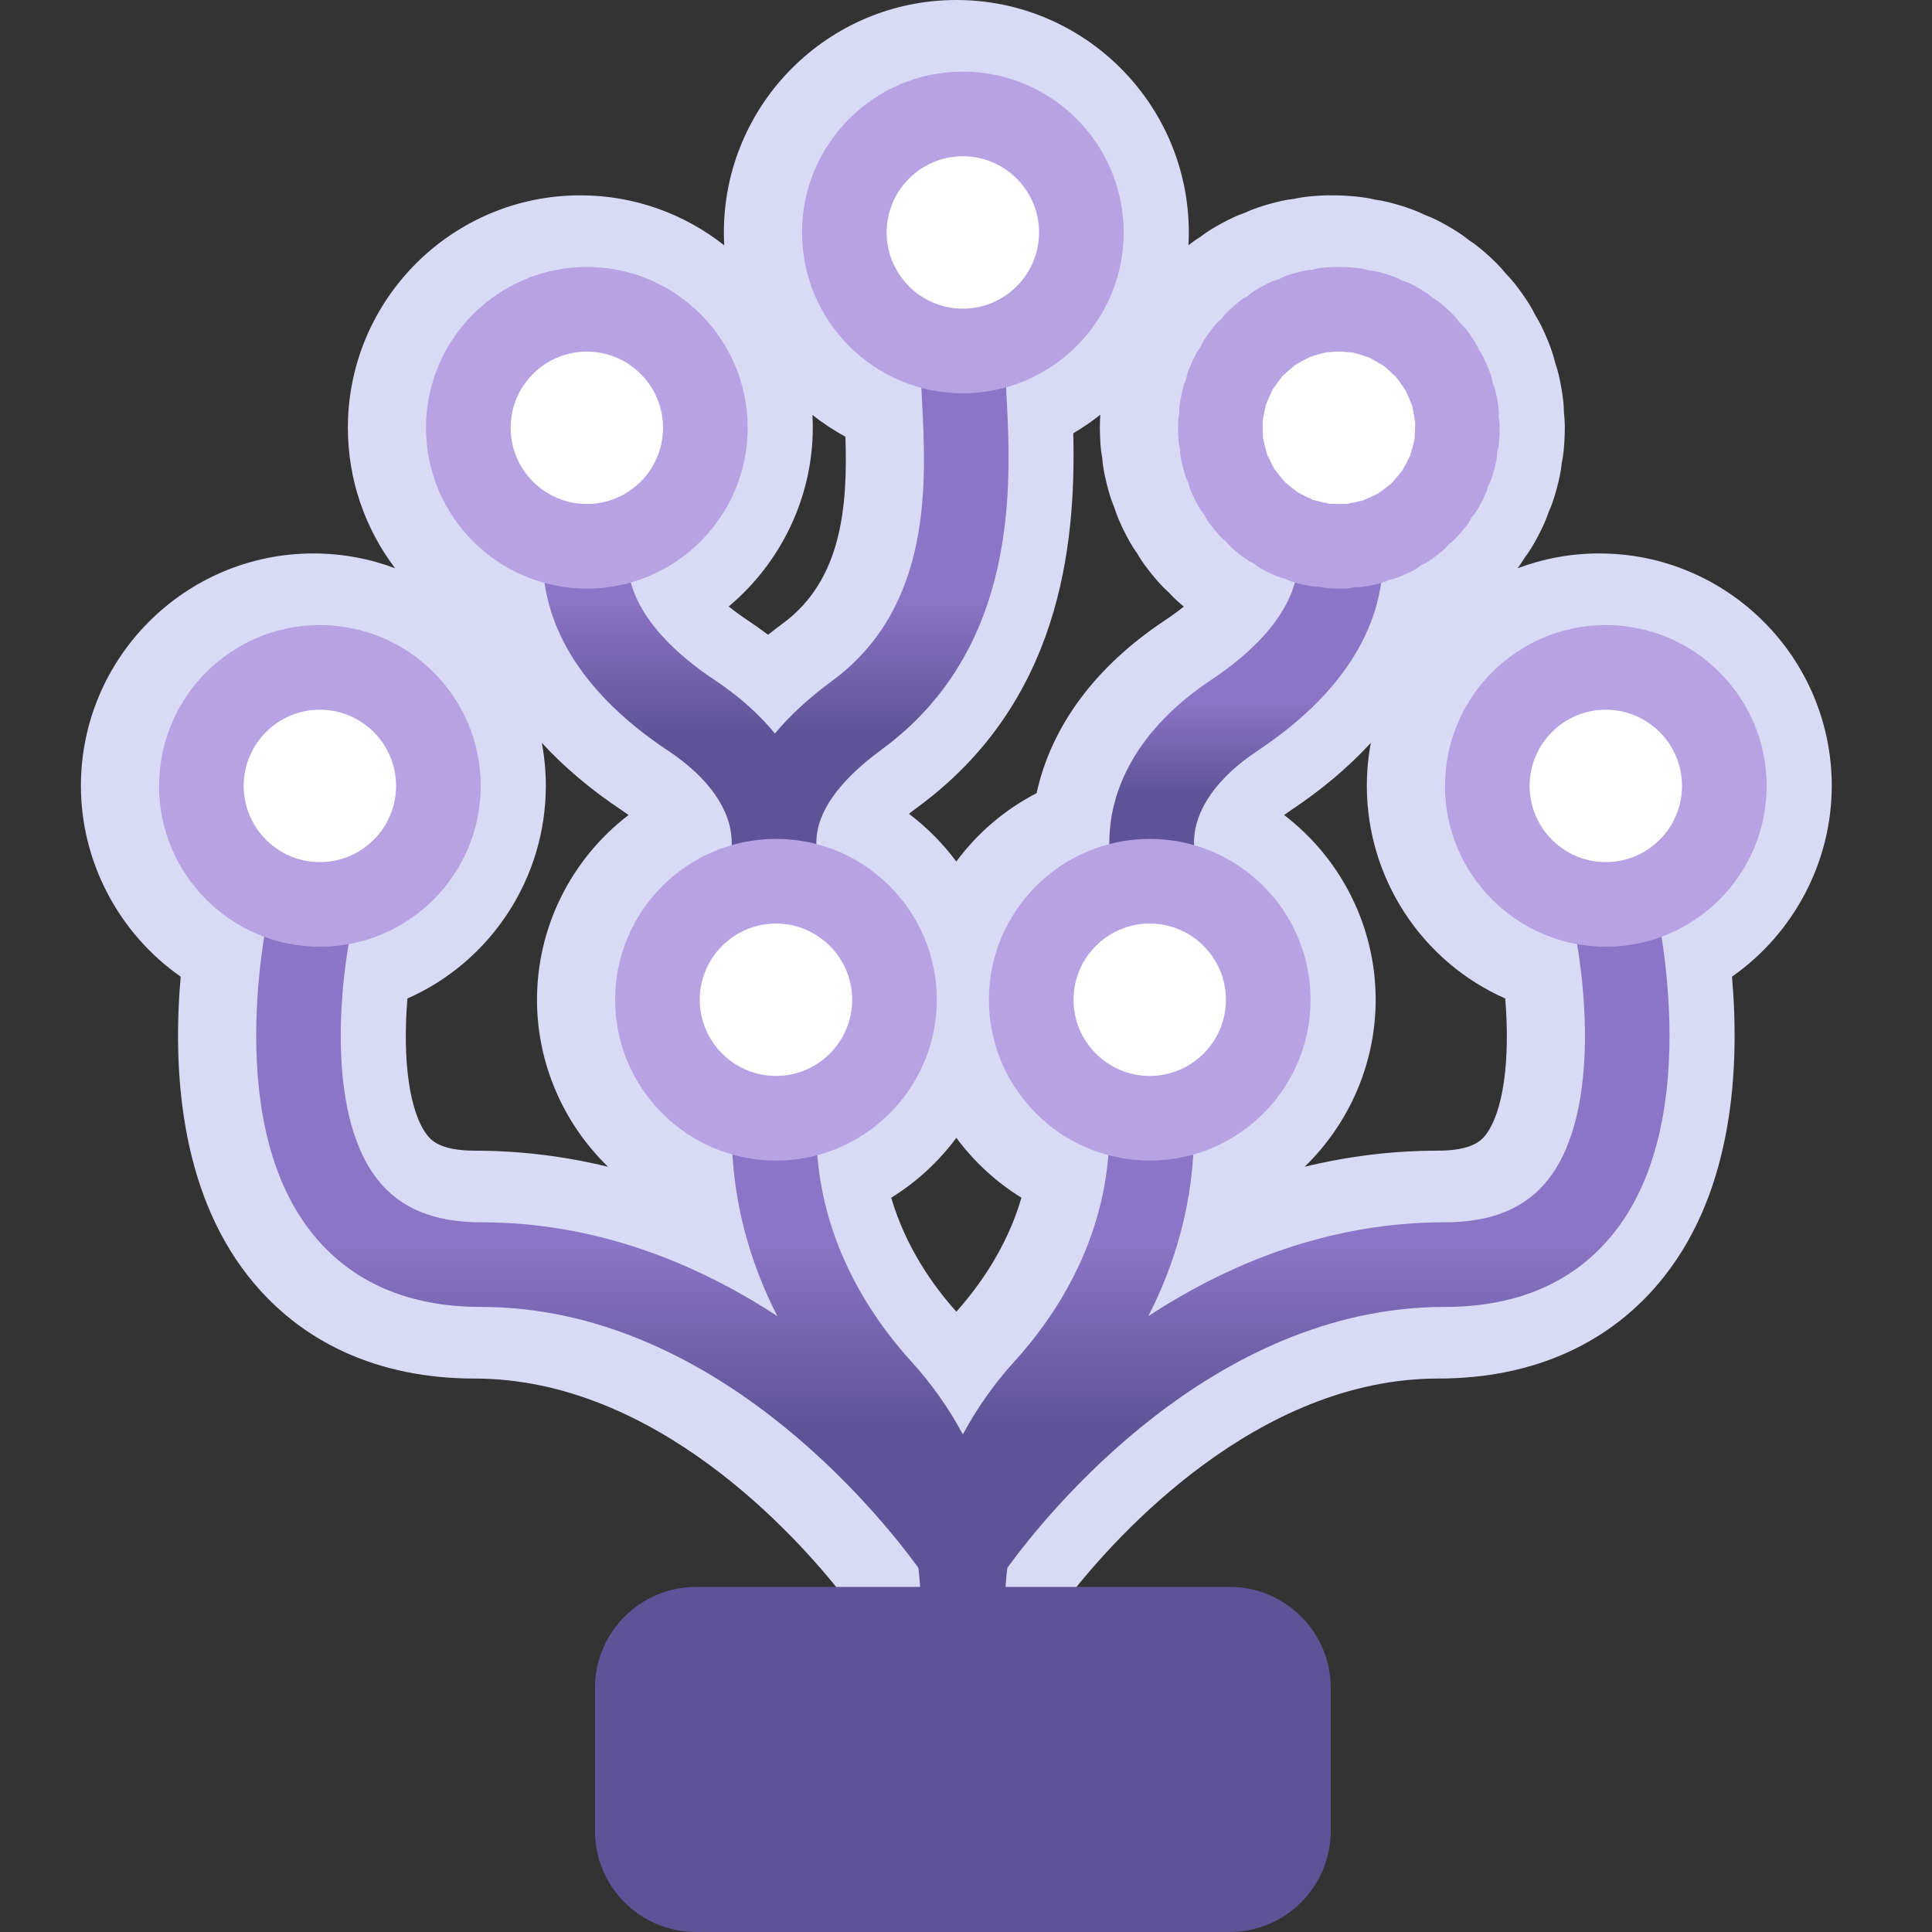
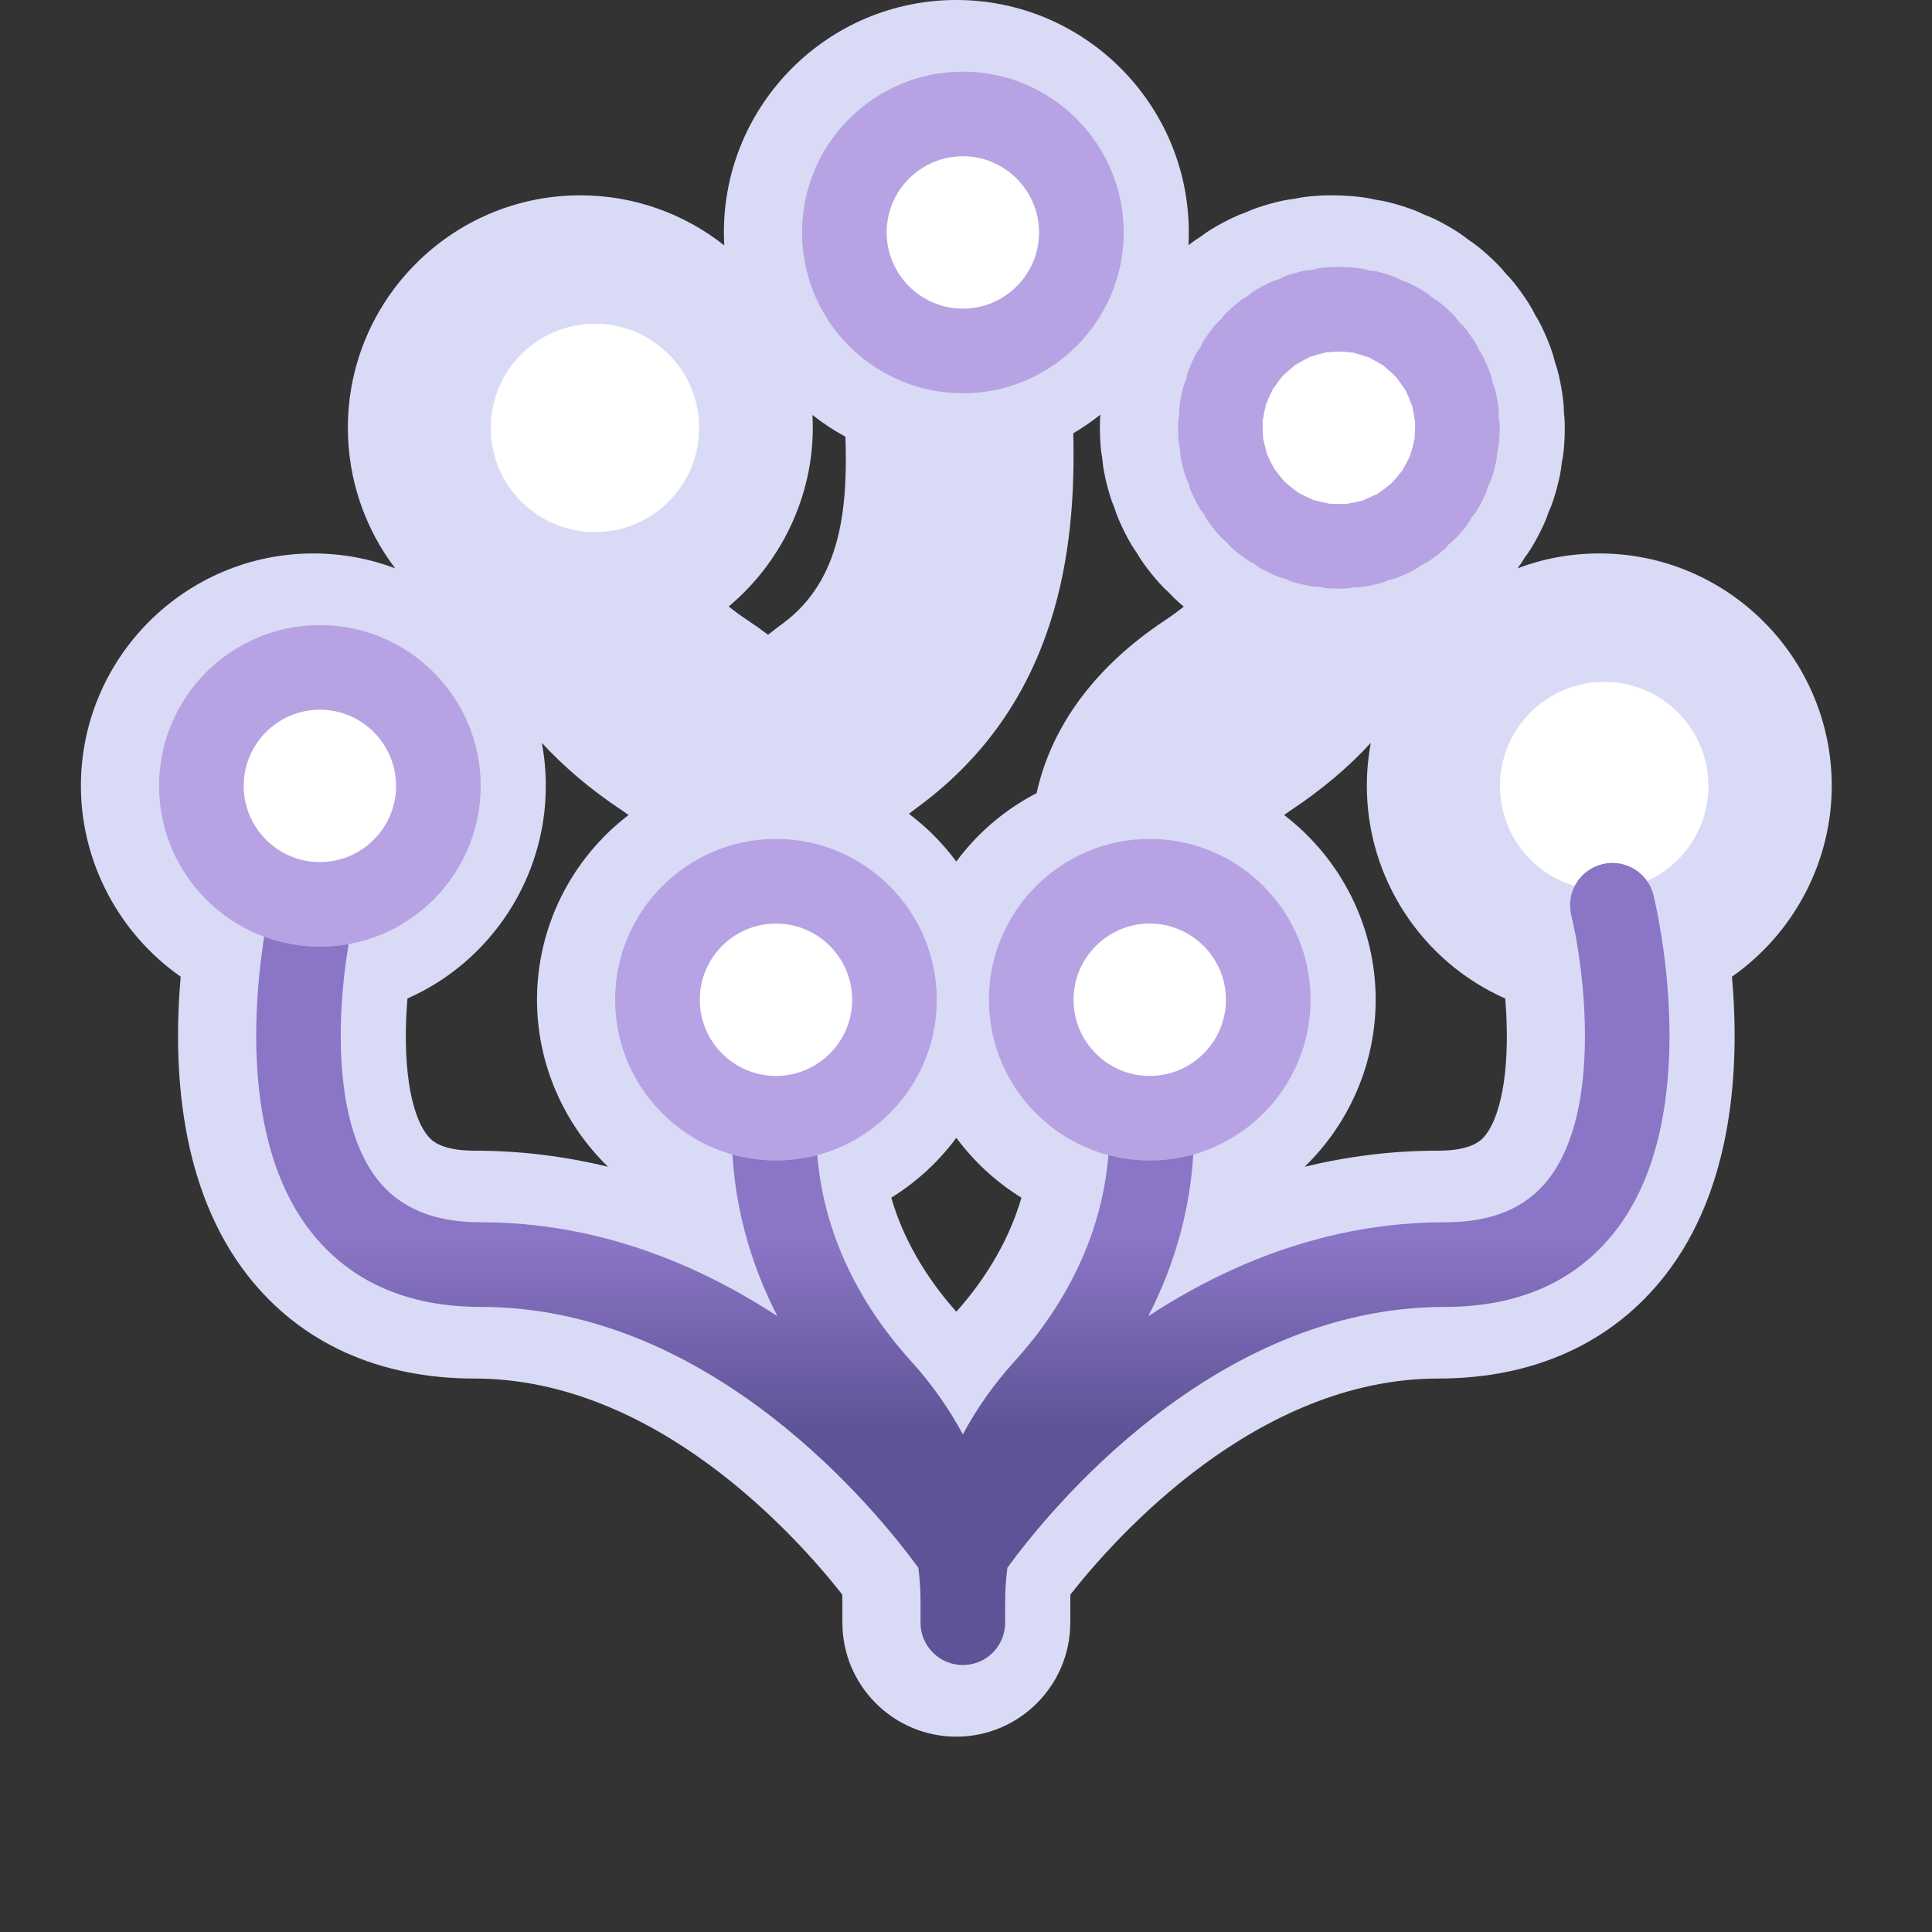
<svg xmlns="http://www.w3.org/2000/svg" xmlns:xlink="http://www.w3.org/1999/xlink" id="Layer_1" viewBox="0 0 300 300">
  <rect x="0" y="0" width="300" height="300" fill="#333333" stroke="none" />
  <defs>
    <style>.cls-1{fill:url(#linear-gradient-2);}.cls-2{fill:#fff;}.cls-3{fill:#b7a3e3;}.cls-4{fill:#5e5396;}.cls-5{fill:#d9dbf6;}.cls-6{fill:url(#linear-gradient-3);}.cls-7{fill:url(#linear-gradient);}</style>
    <linearGradient id="linear-gradient" x1="120.447" y1="141.265" x2="120.447" y2="49.766" gradientUnits="userSpaceOnUse">
      <stop offset=".291" stop-color="#5e5396" />
      <stop offset=".528" stop-color="#8b75c6" />
    </linearGradient>
    <linearGradient id="linear-gradient-2" x1="149.511" y1="258.547" x2="149.511" y2="133.99" xlink:href="#linear-gradient" />
    <linearGradient id="linear-gradient-3" x1="193.497" x2="193.497" y2="80.097" xlink:href="#linear-gradient" />
  </defs>
  <path class="cls-5" d="M284.435,122.035c0-19.904-16.193-36.096-36.096-36.096-4.466,0-8.743,.815-12.694,2.304,0-.001,.001-.002,.002-.003,.397-.523,.771-1.076,1.111-1.647,.398-.523,.77-1.072,1.105-1.633,.682-1.137,1.306-2.322,1.851-3.516,.275-.601,.52-1.224,.727-1.856,.275-.601,.519-1.221,.727-1.85,.415-1.257,.763-2.551,1.035-3.844,.135-.639,.235-1.295,.3-1.955,.137-.646,.239-1.305,.304-1.963,.115-1.174,.173-2.377,.174-3.59v-.3c-.007-.67-.051-1.344-.132-2.006-.005-.658-.048-1.319-.126-1.97-.158-1.315-.39-2.63-.689-3.91-.15-.641-.337-1.28-.558-1.903-.151-.649-.338-1.291-.558-1.912-.442-1.251-.959-2.488-1.534-3.674-.288-.595-.612-1.178-.965-1.738-.286-.593-.609-1.176-.961-1.738-.697-1.107-1.464-2.192-2.284-3.227-.406-.511-.844-1.005-1.306-1.471-.409-.517-.85-1.016-1.315-1.488-.924-.934-1.909-1.827-2.931-2.657-.509-.412-1.045-.799-1.596-1.153-.513-.418-1.052-.81-1.602-1.164-1.111-.716-2.272-1.376-3.45-1.963-.587-.292-1.196-.554-1.812-.78-.59-.296-1.205-.562-1.833-.793-1.244-.456-2.526-.848-3.812-1.164-.638-.157-1.29-.279-1.943-.364-.647-.16-1.304-.284-1.953-.369-1.29-.17-2.626-.272-4.003-.303h-.234c-1.765-.054-3.373,.091-4.43,.206-.658,.072-1.316,.181-1.96,.325-.656,.071-1.312,.178-1.952,.32-1.292,.287-2.582,.65-3.834,1.078-.624,.213-1.242,.464-1.84,.746-.629,.214-1.25,.465-1.85,.747-1.184,.558-2.357,1.192-3.495,1.887-.562,.346-1.109,.725-1.629,1.131-.56,.343-1.105,.719-1.624,1.122-.077,.059-.153,.119-.229,.179,.037-.659,.056-1.32,.056-1.984C184.596,16.193,168.403,0,148.5,0s-36.096,16.193-36.096,36.096c0,.671,.019,1.339,.056,2.003-6.15-4.862-13.916-7.768-22.347-7.768-19.903,0-36.096,16.193-36.096,36.096,0,8.054,2.671,15.668,7.338,21.816-3.951-1.489-8.23-2.304-12.695-2.304-19.903,0-36.096,16.193-36.096,36.096,0,11.775,5.876,22.897,15.493,29.62-1.235,14.145-.198,32.852,10.417,46.42,8.181,10.458,20.356,15.986,35.208,15.986,28.143,0,50.005,24.502,57.104,33.541,.013,.35,.02,.694,.02,1.032v3.341c0,9.756,7.937,17.693,17.693,17.693s17.693-7.937,17.693-17.693v-3.341c0-.338,.007-.683,.02-1.032,7.1-9.039,28.962-33.541,57.104-33.541,14.852,0,27.027-5.528,35.208-15.986,10.615-13.569,11.652-32.275,10.417-46.42,9.617-6.722,15.493-17.844,15.493-29.62ZM126.155,64.433c1.596,1.261,3.308,2.395,5.124,3.383,.35,10.727-.516,22.233-9.737,29.004-.778,.572-1.54,1.155-2.281,1.747-1.009-.768-2.056-1.513-3.133-2.227-1.07-.71-2.067-1.437-2.975-2.168,8.155-6.817,13.056-17.044,13.056-27.744,0-.669-.018-1.334-.054-1.994Zm-42.02,50.911c3.452,3.767,7.612,7.283,12.423,10.477,.362,.241,.712,.487,1.047,.736-8.88,6.784-14.22,17.36-14.22,28.684,0,9.905,4.116,19.234,11.031,25.935-6.842-1.663-13.776-2.501-20.734-2.501-5.453,0-6.819-1.742-7.333-2.397-2.746-3.502-3.886-11.512-3.083-21.231,12.955-5.723,21.49-18.676,21.49-33.011,0-2.285-.214-4.523-.622-6.691Zm64.365,61.335c2.744,3.707,6.181,6.875,10.109,9.3-2.241,7.714-6.587,13.766-10.109,17.699-3.522-3.934-7.868-9.985-10.109-17.699,3.928-2.425,7.366-5.594,10.109-9.3Zm85.233-21.633c.803,9.72-.337,17.729-3.082,21.23-.514,.656-1.881,2.398-7.334,2.398-6.958,0-13.892,.839-20.734,2.501,6.915-6.701,11.031-16.03,11.031-25.935,0-11.324-5.34-21.899-14.22-28.684,.335-.249,.685-.495,1.047-.736,4.812-3.194,8.971-6.709,12.423-10.476-.408,2.168-.622,4.405-.622,6.69,0,14.335,8.535,27.288,21.489,33.011Zm-58.238-70.794c.326,.574,.688,1.135,1.078,1.672,.325,.574,.685,1.133,1.073,1.669,.768,1.059,1.603,2.09,2.488,3.067,.443,.488,.916,.955,1.409,1.391,.44,.487,.909,.952,1.398,1.386,.288,.256,.582,.508,.879,.755-.901,.723-1.889,1.443-2.948,2.147-10.775,7.152-17.62,16.39-19.909,26.822-4.932,2.544-9.192,6.186-12.469,10.618-2.08-2.805-4.562-5.308-7.35-7.408,.407-.327,.855-.67,1.345-1.03,22.051-16.194,24.617-40.351,24.168-58.065,1.475-.863,2.877-1.827,4.2-2.879-.023,.283-.039,.567-.048,.849-.013,.391-.019,.786-.019,1.181,0,.922,.035,1.85,.105,2.76,.05,.653,.137,1.309,.259,1.953,.049,.66,.135,1.32,.257,1.967,.243,1.293,.561,2.59,.947,3.858,.194,.633,.424,1.26,.686,1.867,.194,.637,.423,1.264,.682,1.864,.521,1.211,1.116,2.408,1.769,3.556Z" />
  <circle class="cls-2" cx="49.923" cy="121.044" r="15.166" />
  <circle class="cls-2" cx="92.387" cy="66.448" r="16.177" />
  <circle class="cls-2" cx="249.099" cy="122.055" r="16.177" />
  <circle class="cls-2" cx="178.326" cy="155.42" r="16.177" />
  <circle class="cls-2" cx="150.017" cy="40.161" r="16.177" />
  <circle class="cls-2" cx="207.646" cy="66.448" r="16.177" />
  <circle class="cls-2" cx="118.674" cy="157.442" r="16.177" />
  <g>
-     <path class="cls-7" d="M103.72,116.555c6.384,4.237,9.899,9.313,9.899,14.293v3.845c0,3.63,2.942,6.572,6.572,6.572s6.572-2.942,6.572-6.572v-3.845c0-4.654,3.417-9.523,10.154-14.471,21.425-15.734,20.09-41.247,19.372-54.953-.105-2.011-.196-3.747-.196-5.087,0-3.63-2.942-6.572-6.572-6.572s-6.572,2.942-6.572,6.572c0,1.683,.099,3.579,.214,5.774,.669,12.797,1.682,32.136-14.027,43.672-3.547,2.605-6.476,5.315-8.813,8.117-2.457-3.011-5.583-5.805-9.336-8.296-6.185-4.105-13.557-10.722-13.557-18.936,0-3.63-2.942-6.572-6.572-6.572s-6.572,2.942-6.572,6.572c0,11.114,6.72,21.449,19.432,29.887Z" />
    <path class="cls-1" d="M256.747,138.981c-.873-3.52-4.431-5.664-7.953-4.795-3.521,.869-5.671,4.429-4.806,7.952,1.896,7.719,4.949,30.131-3.574,41.001-3.512,4.479-8.774,6.657-16.085,6.657-18.01,0-33.54,6.412-46.019,14.575,4.09-7.958,7.104-17.649,7.104-28.974,0-3.63-2.942-6.572-6.572-6.572s-6.572,2.942-6.572,6.572c0,16.347-8.04,28.625-14.786,36.048-3.149,3.464-5.81,7.26-7.973,11.283-2.163-4.023-4.824-7.819-7.973-11.283-6.746-7.422-14.786-19.701-14.786-36.048,0-3.63-2.942-6.572-6.572-6.572s-6.572,2.942-6.572,6.572c0,11.324,3.014,21.016,7.104,28.974-12.479-8.163-28.009-14.575-46.019-14.575-7.311,0-12.572-2.178-16.085-6.657-8.523-10.87-5.47-33.283-3.576-40.994,.873-3.523-1.274-7.087-4.797-7.961-3.525-.873-7.087,1.275-7.96,4.797-.343,1.383-8.236,34.083,5.969,52.241,6.083,7.775,14.981,11.717,26.449,11.717,36.067,0,61.797,32.11,67.906,40.505,.219,1.716,.34,3.447,.34,5.19v3.341c0,3.629,2.942,6.572,6.572,6.572s6.572-2.942,6.572-6.572v-3.341c0-1.742,.121-3.474,.34-5.19,6.109-8.395,31.839-40.505,67.906-40.505,11.468,0,20.367-3.942,26.449-11.717,14.205-18.158,6.312-50.858,5.969-52.241Z" />
-     <path class="cls-6" d="M178.831,141.265c3.63,0,6.572-2.942,6.572-6.572v-3.845c0-4.98,3.515-10.056,9.899-14.293,12.712-8.438,19.432-18.773,19.432-29.887,0-3.63-2.942-6.572-6.572-6.572s-6.572,2.942-6.572,6.572c0,8.214-7.372,14.831-13.557,18.936-10.172,6.752-15.774,15.717-15.774,25.244v3.845c0,3.63,2.942,6.572,6.572,6.572Z" />
  </g>
  <path class="cls-3" d="M49.671,147.009c-13.771,0-24.974-11.203-24.974-24.974s11.203-24.975,24.974-24.975,24.975,11.203,24.975,24.975-11.203,24.974-24.975,24.974Zm0-36.805c-6.523,0-11.83,5.308-11.83,11.831s5.307,11.83,11.83,11.83,11.831-5.307,11.831-11.83-5.308-11.831-11.831-11.831Z" />
-   <path class="cls-3" d="M91.124,91.402c-13.771,0-24.974-11.203-24.974-24.974s11.203-24.975,24.974-24.975,24.975,11.203,24.975,24.975-11.203,24.974-24.975,24.974Zm0-36.805c-6.523,0-11.83,5.308-11.83,11.831s5.307,11.83,11.83,11.83,11.831-5.307,11.831-11.83-5.308-11.831-11.831-11.831Z" />
  <path class="cls-3" d="M149.511,61.07c-13.771,0-24.974-11.203-24.974-24.974s11.203-24.975,24.974-24.975,24.974,11.203,24.974,24.975-11.203,24.974-24.974,24.974Zm0-36.805c-6.523,0-11.83,5.308-11.83,11.831s5.307,11.83,11.83,11.83,11.83-5.307,11.83-11.83-5.307-11.831-11.83-11.831Z" />
  <path class="cls-3" d="M120.493,180.214c-13.771,0-24.975-11.203-24.975-24.974s11.203-24.975,24.975-24.975,24.974,11.203,24.974,24.975-11.203,24.974-24.974,24.974Zm0-36.805c-6.523,0-11.831,5.308-11.831,11.831s5.308,11.83,11.831,11.83,11.83-5.307,11.83-11.83-5.307-11.831-11.83-11.831Z" />
  <path class="cls-3" d="M178.529,180.214c-13.771,0-24.974-11.203-24.974-24.974s11.203-24.975,24.974-24.975,24.975,11.203,24.975,24.975-11.203,24.974-24.975,24.974Zm0-36.805c-6.523,0-11.83,5.308-11.83,11.831s5.307,11.83,11.83,11.83,11.831-5.307,11.831-11.83-5.308-11.831-11.831-11.831Z" />
-   <path class="cls-3" d="M249.351,147.009c-13.771,0-24.975-11.203-24.975-24.974s11.203-24.975,24.975-24.975,24.974,11.203,24.974,24.975-11.203,24.974-24.974,24.974Zm0-36.805c-6.523,0-11.831,5.308-11.831,11.831s5.308,11.83,11.831,11.83,11.83-5.307,11.83-11.83-5.307-11.831-11.83-11.831Z" />
  <path class="cls-3" d="M207.898,91.402c-.551,0-1.099-.018-1.643-.053-.468-.031-.92-.109-1.354-.231-.45,.017-.909-.017-1.371-.098-.899-.159-1.797-.37-2.669-.625-.451-.132-.877-.309-1.275-.523-.444-.084-.885-.216-1.319-.397-.841-.352-1.671-.754-2.466-1.195-.41-.227-.785-.491-1.126-.786-.412-.178-.812-.401-1.193-.67-.742-.525-1.466-1.099-2.15-1.706-.349-.31-.657-.648-.924-1.009-.366-.264-.709-.571-1.024-.918-.61-.674-1.19-1.389-1.722-2.124-.275-.379-.503-.778-.686-1.189-.299-.337-.568-.71-.799-1.118-.452-.795-.864-1.622-1.224-2.458-.186-.43-.321-.87-.41-1.312-.219-.395-.399-.82-.537-1.27-.266-.873-.486-1.769-.654-2.663-.086-.461-.123-.919-.113-1.369-.126-.431-.209-.881-.244-1.347-.048-.629-.073-1.272-.073-1.912,0-.274,.004-.546,.013-.818,.015-.468,.078-.923,.185-1.361-.03-.448-.014-.905,.052-1.367,.129-.906,.31-1.813,.538-2.697,.117-.454,.278-.884,.478-1.287,.069-.446,.186-.892,.352-1.33,.324-.852,.698-1.696,1.114-2.508,.213-.417,.466-.802,.75-1.153,.165-.42,.376-.828,.634-1.219,.5-.758,1.049-1.497,1.63-2.198,.299-.36,.628-.681,.981-.961,.252-.372,.546-.725,.881-1.05,.655-.633,1.351-1.237,2.067-1.793,.369-.286,.759-.527,1.163-.723,.328-.311,.693-.592,1.093-.838,.778-.476,1.59-.915,2.413-1.302,.425-.2,.86-.351,1.3-.454,.387-.231,.804-.426,1.248-.577,.866-.296,1.757-.546,2.649-.744,.457-.101,.912-.153,1.362-.157,.429-.141,.878-.239,1.344-.29,.992-.108,2.014-.183,3.005-.142,.094-.001,.189-.001,.283,0,.91,.021,1.827,.091,2.723,.209,.465,.061,.912,.169,1.338,.319,.45,.015,.904,.076,1.359,.188,.888,.218,1.773,.489,2.631,.804,.441,.162,.854,.366,1.237,.607,.435,.113,.864,.273,1.282,.481,.816,.406,1.618,.862,2.385,1.357,.393,.253,.75,.542,1.07,.858,.4,.205,.784,.455,1.147,.749,.706,.573,1.389,1.192,2.03,1.84,.329,.333,.616,.693,.859,1.071,.346,.287,.667,.614,.957,.979,.565,.713,1.097,1.465,1.581,2.235,.249,.397,.451,.81,.607,1.233,.276,.355,.519,.745,.723,1.167,.398,.821,.755,1.676,1.06,2.538,.157,.443,.263,.891,.322,1.339,.191,.408,.343,.842,.449,1.298,.207,.887,.367,1.796,.476,2.703,.056,.464,.062,.922,.022,1.37,.099,.444,.152,.905,.156,1.379v.246c0,.826-.04,1.653-.12,2.463-.045,.466-.139,.916-.274,1.346,0,.449-.046,.905-.142,1.363-.188,.893-.429,1.787-.716,2.657-.147,.445-.337,.864-.564,1.253-.098,.439-.243,.875-.438,1.3-.378,.828-.809,1.646-1.28,2.432-.24,.401-.516,.767-.821,1.096-.192,.407-.429,.801-.713,1.174-.551,.726-1.147,1.428-1.771,2.087-.321,.339-.67,.636-1.04,.892-.276,.356-.593,.69-.951,.992-.695,.589-1.428,1.145-2.181,1.653-.388,.262-.793,.476-1.21,.646-.348,.288-.73,.545-1.145,.763-.809,.425-1.65,.809-2.498,1.141-.436,.171-.88,.292-1.324,.365-.402,.205-.831,.372-1.285,.494-.879,.236-1.783,.427-2.687,.566-.463,.071-.921,.092-1.371,.067-.436,.112-.89,.18-1.358,.2-.359,.015-.72,.023-1.084,.023Zm-1.223-13.183c.144,0,.288,.004,.433,.014,.434,.028,.877,.033,1.315,.014,.219-.01,.437-.008,.653,.004,.209-.054,.422-.097,.639-.131,.428-.066,.854-.155,1.267-.267,.212-.057,.424-.103,.636-.138,.192-.098,.39-.187,.596-.268,.399-.156,.795-.337,1.177-.538,.194-.102,.391-.193,.59-.274,.166-.138,.341-.269,.524-.392,.358-.241,.708-.507,1.04-.788,.167-.142,.34-.274,.517-.397,.133-.171,.275-.338,.428-.499,.297-.313,.581-.648,.843-.994,.133-.175,.273-.341,.419-.499,.092-.195,.195-.389,.309-.578,.222-.371,.424-.755,.601-1.142,.091-.201,.192-.394,.3-.581,.047-.21,.105-.42,.174-.628,.135-.409,.248-.828,.336-1.245,.045-.216,.101-.428,.166-.634,0-.215,.01-.432,.032-.651,.038-.39,.057-.788,.058-1.186v-.141c-.002-.215,.006-.428,.025-.637-.046-.211-.083-.427-.11-.646-.052-.429-.127-.859-.225-1.277-.05-.214-.089-.428-.117-.642-.091-.194-.173-.394-.246-.6-.144-.406-.312-.808-.498-1.193-.096-.198-.181-.399-.256-.601-.132-.17-.256-.348-.373-.534-.231-.367-.484-.725-.753-1.064-.138-.174-.265-.352-.383-.535-.166-.138-.327-.285-.482-.442-.305-.308-.629-.602-.964-.874-.171-.139-.334-.285-.488-.437-.192-.098-.381-.207-.566-.326-.363-.234-.742-.449-1.126-.641-.198-.099-.39-.206-.573-.321-.207-.054-.413-.118-.619-.194-.403-.148-.818-.275-1.235-.377-.214-.053-.423-.115-.626-.187-.215-.007-.43-.025-.648-.053-.428-.056-.867-.089-1.305-.099-.043,0-.086-.002-.129-.004-.476,.01-.967,.02-1.442,.072-.218,.024-.434,.037-.649,.039-.205,.068-.416,.125-.631,.173-.418,.093-.836,.21-1.244,.35-.208,.071-.417,.131-.626,.181-.184,.11-.375,.211-.573,.305-.39,.184-.775,.391-1.144,.618-.187,.114-.377,.218-.569,.312-.157,.149-.323,.292-.498,.428-.341,.265-.673,.552-.986,.856-.159,.154-.323,.297-.493,.432-.121,.178-.251,.352-.391,.522-.277,.335-.539,.687-.777,1.047-.121,.184-.25,.359-.385,.526-.079,.2-.168,.398-.268,.593-.196,.384-.374,.783-.526,1.186-.078,.205-.165,.403-.26,.595-.033,.213-.077,.426-.132,.638-.107,.415-.192,.841-.252,1.266-.031,.219-.073,.434-.124,.644,.014,.215,.018,.431,.011,.651-.004,.133-.006,.266-.006,.4,0,.307,.011,.611,.034,.911,.017,.221,.023,.439,.018,.656,.06,.207,.111,.418,.152,.634,.079,.423,.184,.847,.31,1.261,.063,.209,.116,.419,.158,.628,.104,.188,.199,.384,.286,.585,.169,.393,.364,.783,.577,1.16,.109,.191,.207,.385,.295,.582,.143,.161,.279,.331,.409,.51,.254,.351,.531,.692,.823,1.015,.147,.162,.284,.331,.412,.503,.176,.127,.348,.265,.513,.412,.324,.288,.665,.559,1.015,.806,.181,.128,.353,.263,.517,.405,.197,.085,.393,.181,.585,.288,.377,.209,.771,.399,1.169,.566,.202,.084,.397,.178,.585,.279,.21,.04,.421,.09,.63,.152,.412,.121,.837,.221,1.265,.296,.216,.038,.428,.086,.634,.145,.073-.002,.146-.003,.219-.003Z" />
-   <path class="cls-4" d="M190.944,246.414H108.078c-8.652,0-15.692,7.039-15.692,15.691v22.203c0,8.652,7.04,15.691,15.692,15.691h82.865c8.652,0,15.691-7.039,15.691-15.691v-22.203c0-8.652-7.039-15.691-15.691-15.691Zm-3.714,13.144c.216,0,.43,.011,.64,.032-.21-.021-.424-.032-.64-.032h0Zm0,27.298h0c.216,0,.43-.011,.64-.032-.21,.021-.424,.032-.64,.032Z" />
</svg>